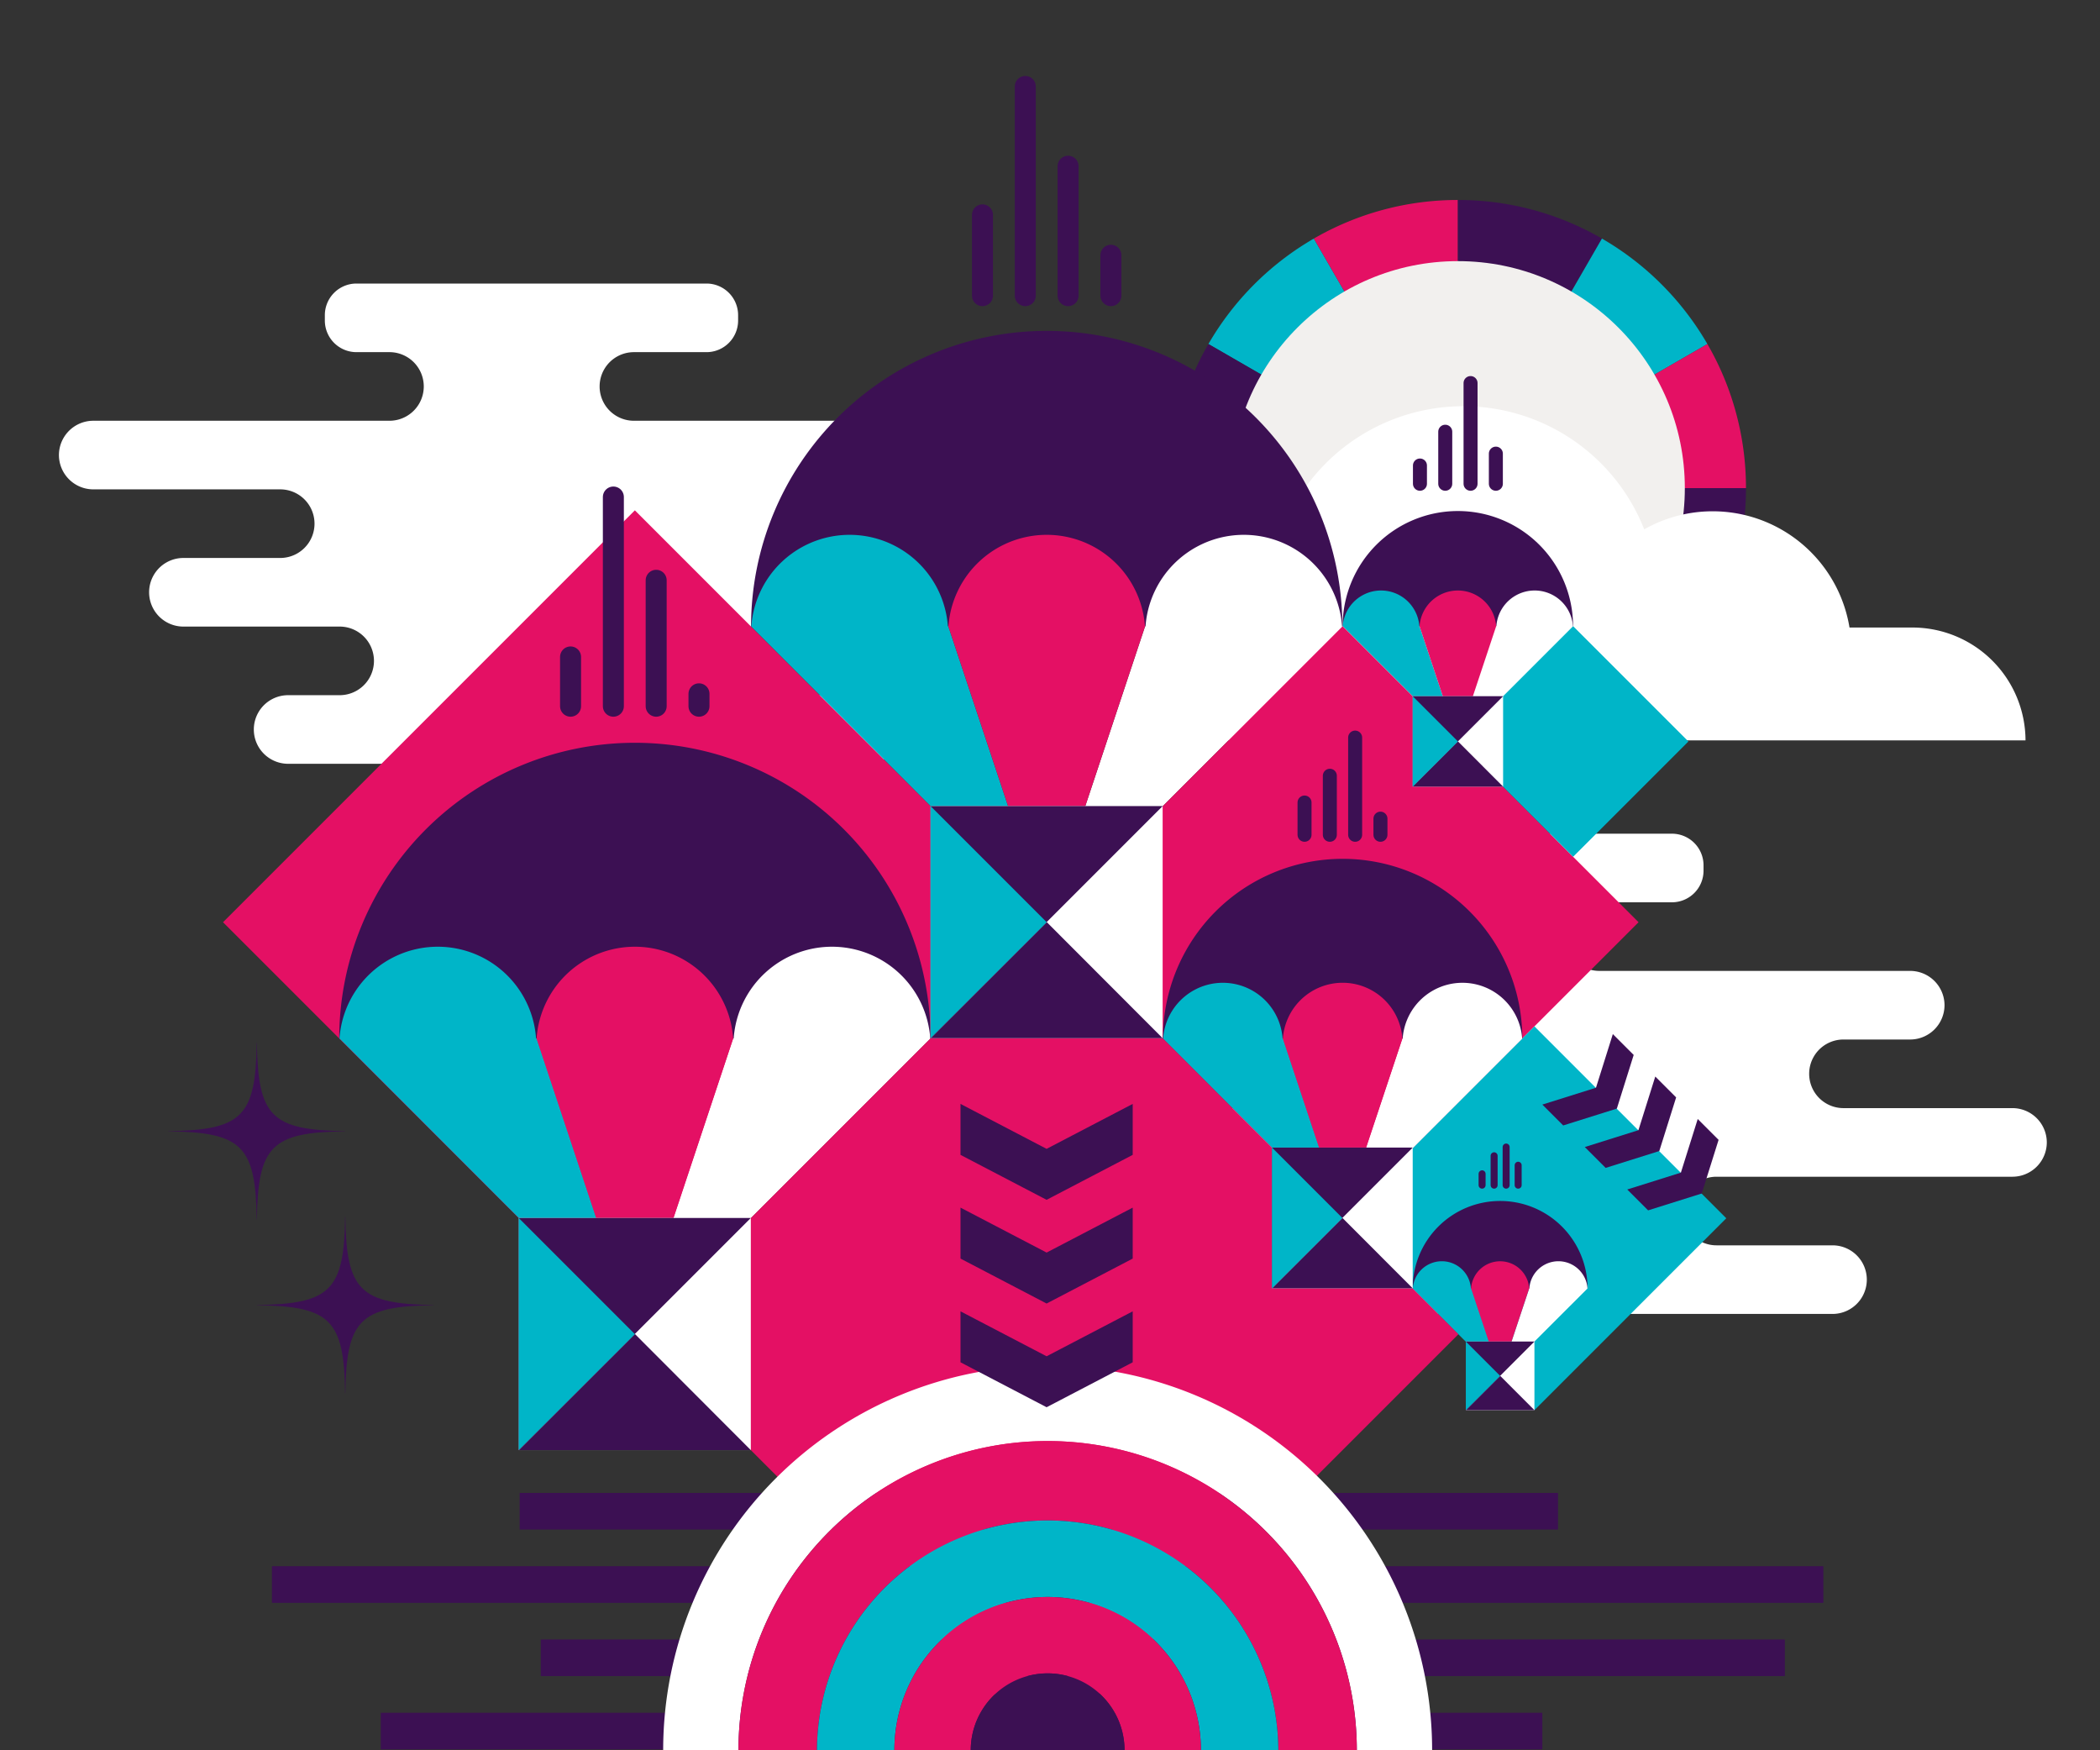
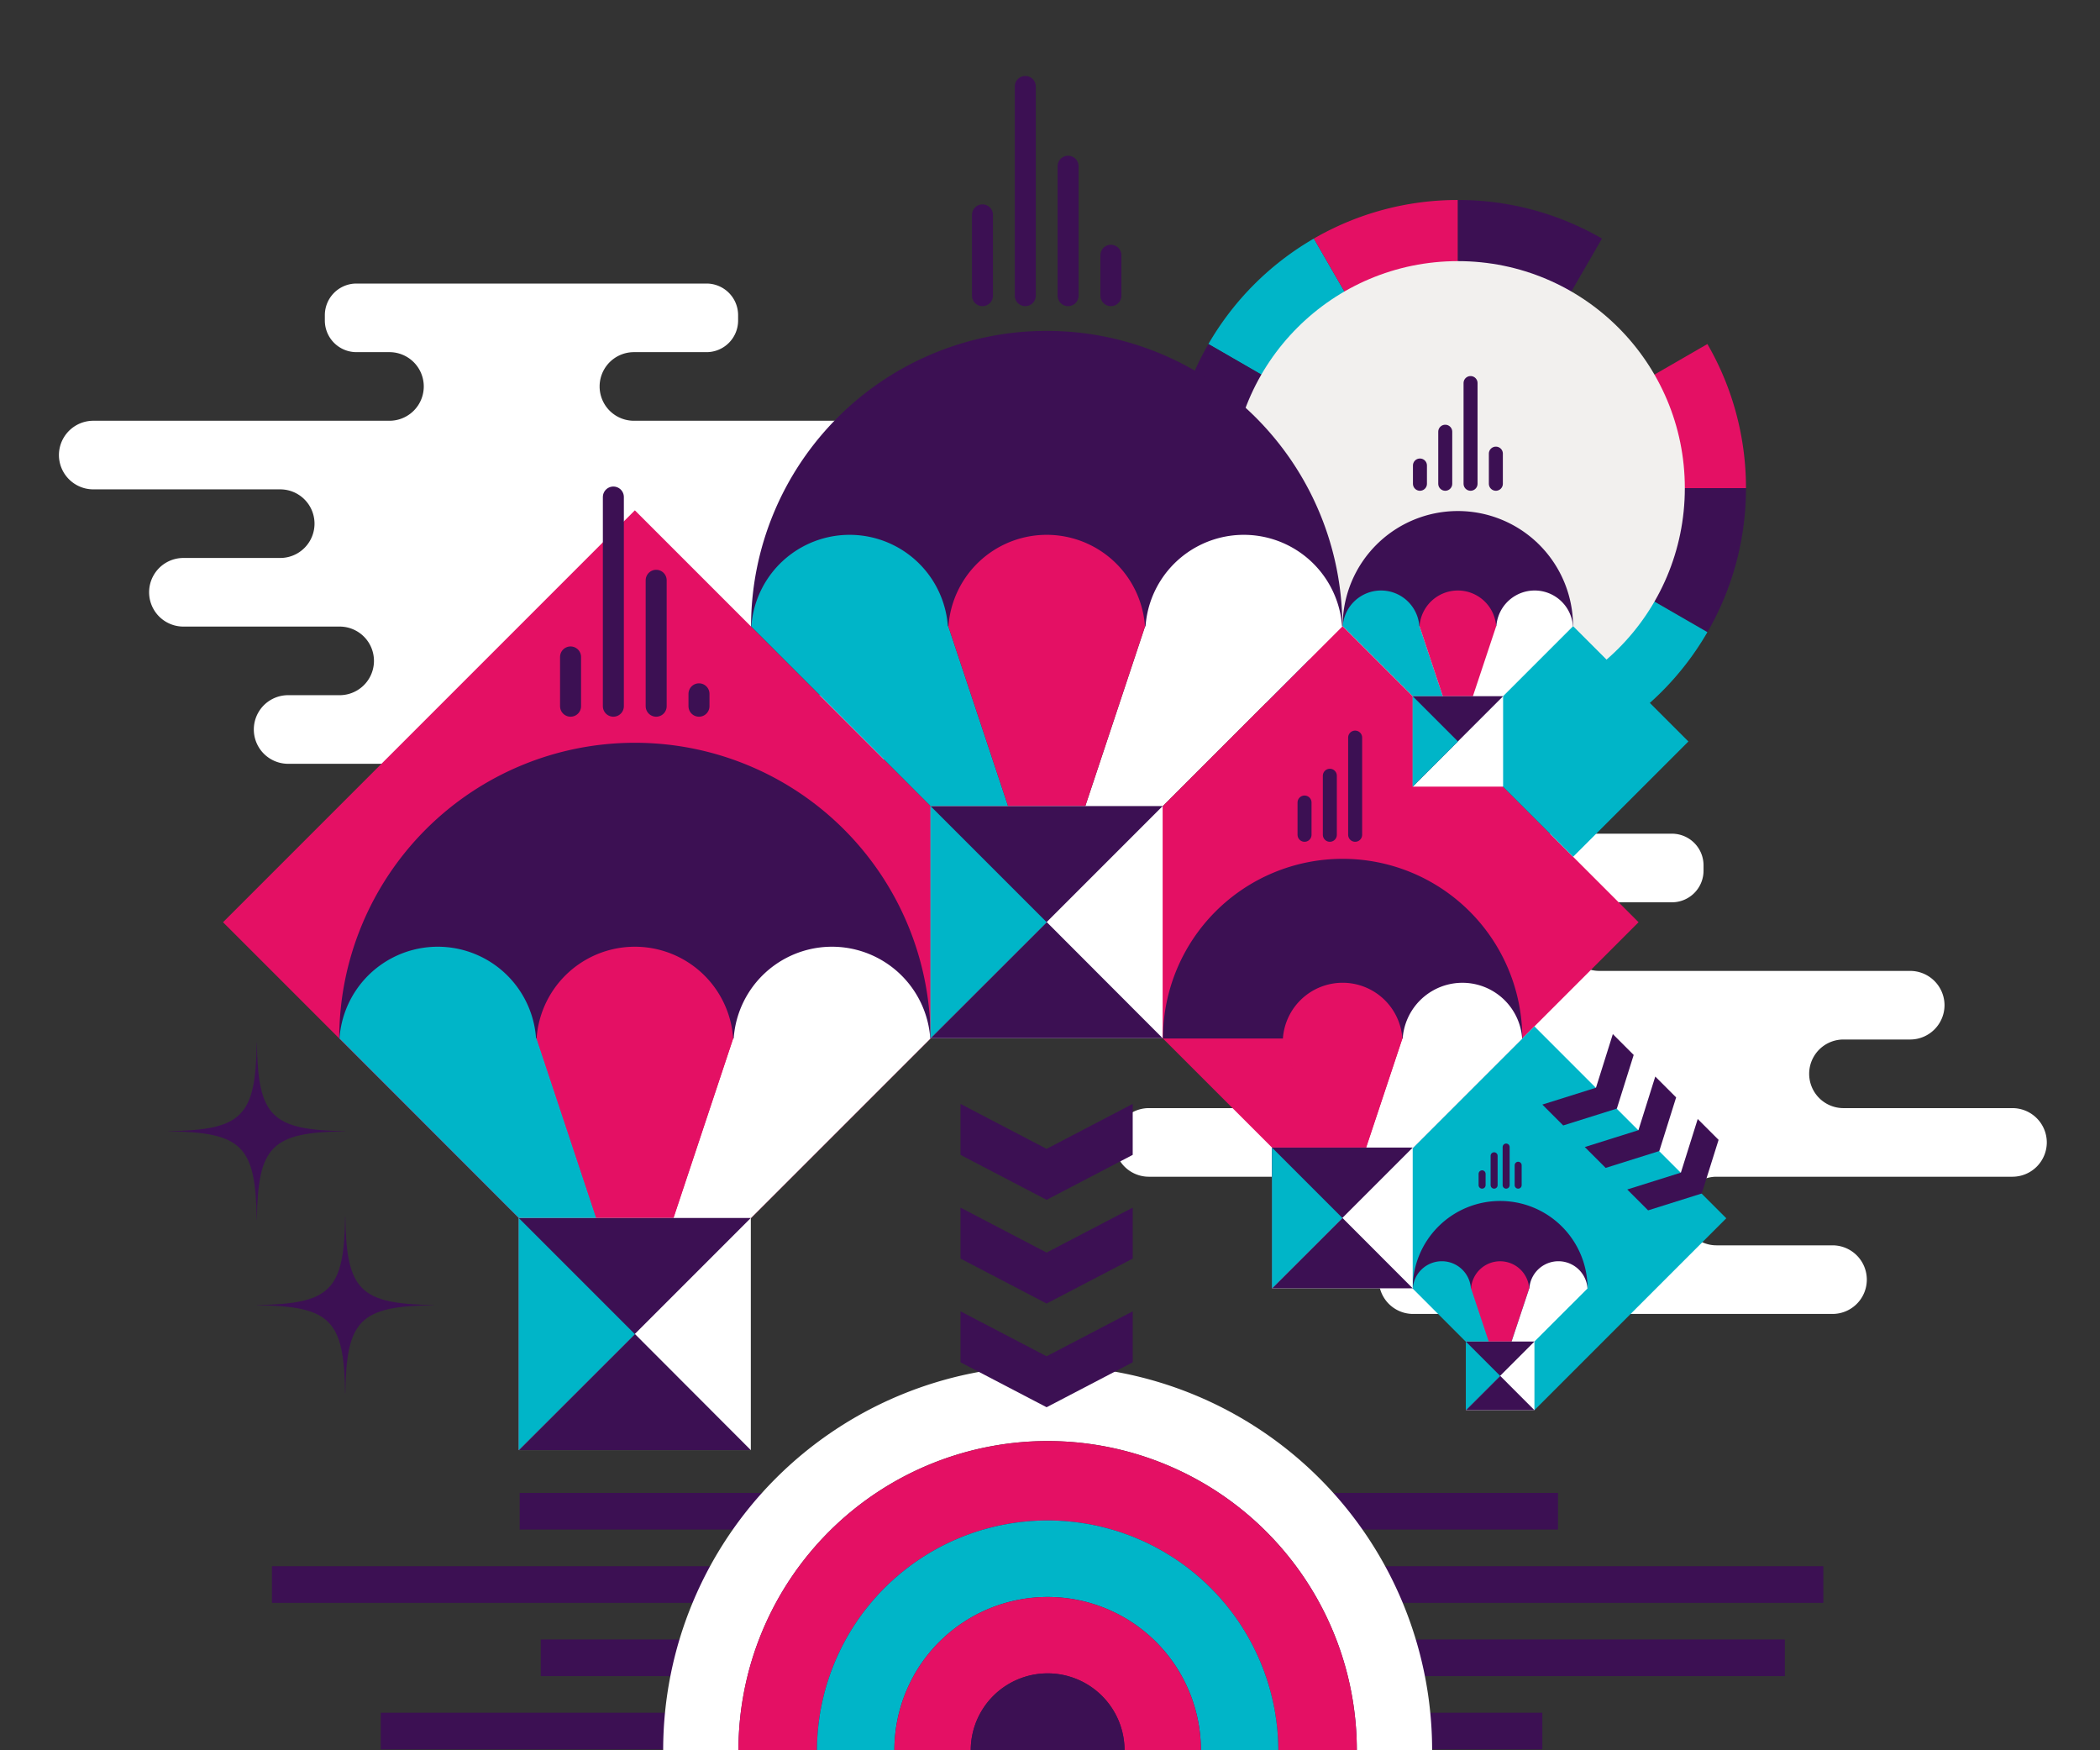
<svg xmlns="http://www.w3.org/2000/svg" viewBox="0 0 600 500">
  <rect x="0" y="0" width="600" height="500" fill="#333333" stroke="none" />
  <g id="ead63137-c6a0-4099-b3a2-459a5757675e" data-name="Layer 2">
    <g id="bb4b8502-5865-4594-9930-45358fbe7451" data-name="main">
      <path d="M343.161,169.194a9.828,9.828,0,0,1-9.799,9.799H214.587a9.799,9.799,0,0,0,0,19.599H247.74a9.799,9.799,0,0,1,0,19.599H82.321a9.799,9.799,0,1,1,0-19.599H97.047a9.799,9.799,0,1,0,0-19.599H52.403a9.799,9.799,0,1,1,0-19.599H80.062a9.799,9.799,0,1,0,0-19.599H26.635a9.828,9.828,0,0,1-9.799-9.799v-0a9.828,9.828,0,0,1,9.799-9.799h84.643a9.799,9.799,0,0,0,0-19.599h-9.456a9.036,9.036,0,0,1-9.01-9.01V90.01A9.036,9.036,0,0,1,101.822,81H201.878a9.036,9.036,0,0,1,9.01,9.01v1.579a9.036,9.036,0,0,1-9.01,9.01H181.119a9.799,9.799,0,1,0,0,19.599h88.823a9.828,9.828,0,0,1,9.799,9.799v0a9.828,9.828,0,0,1-9.799,9.799H250.868a9.799,9.799,0,1,0,0,19.599H333.362A9.828,9.828,0,0,1,343.161,169.194Z" style="fill:#fff" />
      <path d="M375.388,68.151a82.563,82.563,0,0,0-30.128,30.128l71.283,41.155Z" style="fill:#00b5c8" />
      <path d="M416.544,57.128a81.959,81.959,0,0,0-41.155,11.022l41.155,71.284Z" style="fill:#e41064" />
      <path d="M345.26,98.279a81.958,81.958,0,0,0-11.022,41.155h82.306Z" style="fill:#3c1053" />
      <path d="M457.699,68.151a81.958,81.958,0,0,0-41.155-11.022v82.306Z" style="fill:#3c1053" />
-       <path d="M487.827,98.279A82.563,82.563,0,0,0,457.699,68.151l-41.155,71.284Z" style="fill:#00b5c8" />
+       <path d="M487.827,98.279l-41.155,71.284Z" style="fill:#00b5c8" />
      <path d="M498.849,139.435A81.958,81.958,0,0,0,487.827,98.279l-71.283,41.155Z" style="fill:#e41064" />
      <path d="M416.544,221.74A81.955,81.955,0,0,0,457.699,210.718l-41.155-71.283Z" style="fill:#e41064" />
      <path d="M334.238,139.435a81.959,81.959,0,0,0,11.022,41.155l71.283-41.155Z" style="fill:#e41064" />
      <path d="M416.544,139.435,487.827,180.59a81.959,81.959,0,0,0,11.022-41.155Z" style="fill:#3c1053" />
      <path d="M457.699,210.718a82.561,82.561,0,0,0,30.128-30.128l-71.283-41.155Z" style="fill:#00b5c8" />
      <path d="M345.26,180.59a82.561,82.561,0,0,0,30.128,30.128l41.155-71.283Z" style="fill:#00b5c8" />
      <path d="M375.388,210.718a81.955,81.955,0,0,0,41.155,11.022v-82.305Z" style="fill:#3c1053" />
      <circle cx="416.544" cy="139.434" r="64.838" style="fill:#f2f0ee" />
-       <path d="M546.478,179.264H528.429a39.623,39.623,0,0,0-58.651-28.046A55.536,55.536,0,0,0,363.108,179.264h-3.718a32.341,32.341,0,0,0-32.243,32.243H578.72A32.341,32.341,0,0,0,546.478,179.264Z" style="fill:#fff" />
      <path d="M416.527,145.986a32.919,32.919,0,0,0-32.919,32.919H449.446A32.919,32.919,0,0,0,416.527,145.986Z" style="fill:#3c1053" />
      <path d="M405.583,178.904h-.058a10.97,10.97,0,0,0-21.888,0l32.888,32.914Z" style="fill:#00b5c8" />
      <path d="M449.417,178.904a10.97,10.97,0,0,0-21.888,0h-.058l-10.946,32.914,32.921-32.914Z" style="fill:#fff" />
      <path d="M416.527,168.689a10.971,10.971,0,0,0-10.944,10.216l10.942,32.914,10.946-32.914A10.971,10.971,0,0,0,416.527,168.689Z" style="fill:#e41064" />
      <rect x="98.187" y="180.252" width="166.404" height="166.404" transform="translate(-133.162 205.425) rotate(-45)" style="fill:#e41064" />
      <path d="M299.059,94.521a84.471,84.471,0,0,0-84.471,84.471H383.53A84.471,84.471,0,0,0,299.059,94.521Z" style="fill:#3c1053" />
      <path d="M299.054,263.454l-84.392-84.461a28.15,28.15,0,0,1,56.166,0h.148Z" style="fill:#00b5c8" />
      <path d="M383.456,178.993a28.15,28.15,0,0,0-56.166,0h-.148l-28.088,84.461L383.53,178.993Z" style="fill:#fff" />
      <path d="M327.142,178.993l-28.088,84.461-28.078-84.461a28.15,28.15,0,0,1,56.166,0Z" style="fill:#e41064" />
      <path d="M181.394,212.187a84.471,84.471,0,0,0-84.471,84.471H265.865A84.471,84.471,0,0,0,181.394,212.187Z" style="fill:#3c1053" />
      <path d="M181.388,381.119l-84.392-84.461a28.15,28.15,0,0,1,56.166,0h.148Z" style="fill:#00b5c8" />
      <path d="M265.791,296.658a28.15,28.15,0,0,0-56.166,0h-.148l-28.088,84.461,84.476-84.461Z" style="fill:#fff" />
      <path d="M209.477,296.658l-28.088,84.461-28.078-84.461a28.15,28.15,0,0,1,56.166,0Z" style="fill:#e41064" />
      <rect width="600" height="500" style="fill:none" />
      <path d="M584.801,326.354a9.828,9.828,0,0,1-9.799,9.799H490.424a9.799,9.799,0,0,0,0,19.599h33.152a9.799,9.799,0,0,1,0,19.599h-119.83a9.799,9.799,0,1,1,0-19.599h14.726a9.799,9.799,0,1,0,0-19.599H328.24a9.799,9.799,0,1,1,0-19.599H355.899a9.799,9.799,0,1,0,0-19.599H340.453a9.828,9.828,0,0,1-9.799-9.799v-0a9.828,9.828,0,0,1,9.799-9.799h46.662a9.799,9.799,0,0,0,0-19.599h-9.456a9.036,9.036,0,0,1-9.01-9.01v-1.579a9.036,9.036,0,0,1,9.01-9.01H477.715a9.036,9.036,0,0,1,9.01,9.01v1.579a9.036,9.036,0,0,1-9.01,9.01H456.955a9.799,9.799,0,1,0,0,19.599h88.823a9.828,9.828,0,0,1,9.799,9.799v0a9.828,9.828,0,0,1-9.799,9.799H526.705a9.799,9.799,0,1,0,0,19.599h48.297A9.828,9.828,0,0,1,584.801,326.354Z" style="fill:#fff" />
      <rect x="323.819" y="203.665" width="119.576" height="119.576" transform="translate(-73.934 348.415) rotate(-45)" style="fill:#e41064" />
      <rect x="426.172" y="188.529" width="46.58" height="46.58" transform="translate(-18.134 379.858) rotate(-45)" style="fill:#00b5c8" />
      <rect x="399.648" y="309.26" width="77.522" height="77.522" transform="translate(-117.681 411.935) rotate(-45)" style="fill:#00b5c8" />
-       <rect x="215.852" y="297.917" width="166.404" height="166.404" transform="translate(-181.901 323.09) rotate(-45)" style="fill:#e41064" />
      <rect x="148.206" y="347.936" width="66.313" height="66.313" style="fill:#fff" />
      <polygon points="148.206 414.249 148.206 347.936 214.518 347.936 148.206 414.249" style="fill:#3c1053" />
      <polygon points="214.518 414.249 148.206 414.249 181.388 381.066 214.518 414.249" style="fill:#3c1053" />
      <polygon points="148.206 414.249 148.206 347.936 181.388 381.119 148.206 414.249" style="fill:#00b5c8" />
      <rect x="265.871" y="230.271" width="66.313" height="66.313" style="fill:#fff" />
      <polygon points="265.871 296.584 265.871 230.271 332.184 230.271 265.871 296.584" style="fill:#3c1053" />
      <polygon points="332.184 296.584 265.871 296.584 299.054 263.401 332.184 296.584" style="fill:#3c1053" />
      <polygon points="265.871 296.584 265.871 230.271 299.054 263.454 265.871 296.584" style="fill:#00b5c8" />
      <rect x="403.629" y="198.886" width="25.83" height="25.83" style="fill:#fff" />
      <polygon points="403.629 224.716 403.629 198.886 429.458 198.886 403.629 224.716" style="fill:#3c1053" />
-       <polygon points="429.458 224.716 403.629 224.716 416.554 211.791 429.458 224.716" style="fill:#3c1053" />
      <polygon points="403.629 224.716 403.629 198.886 416.554 211.811 403.629 224.716" style="fill:#00b5c8" />
      <line x1="163.016" y1="201.739" x2="163.016" y2="187.668" style="fill:none;stroke:#3c1053;stroke-linecap:round;stroke-linejoin:round;stroke-width:6px" />
      <line x1="175.247" y1="201.739" x2="175.247" y2="141.986" style="fill:none;stroke:#3c1053;stroke-linecap:round;stroke-linejoin:round;stroke-width:6px" />
      <line x1="187.478" y1="201.739" x2="187.478" y2="165.771" style="fill:none;stroke:#3c1053;stroke-linecap:round;stroke-linejoin:round;stroke-width:6px" />
      <line x1="199.709" y1="201.739" x2="199.709" y2="198.203" style="fill:none;stroke:#3c1053;stroke-linecap:round;stroke-linejoin:round;stroke-width:6px" />
      <line x1="280.707" y1="84.454" x2="280.707" y2="61.382" style="fill:none;stroke:#3c1053;stroke-linecap:round;stroke-linejoin:round;stroke-width:6px" />
      <line x1="292.938" y1="84.454" x2="292.938" y2="24.701" style="fill:none;stroke:#3c1053;stroke-linecap:round;stroke-linejoin:round;stroke-width:6px" />
      <line x1="305.169" y1="84.454" x2="305.169" y2="47.486" style="fill:none;stroke:#3c1053;stroke-linecap:round;stroke-linejoin:round;stroke-width:6px" />
      <line x1="317.4" y1="84.454" x2="317.4" y2="72.918" style="fill:none;stroke:#3c1053;stroke-linecap:round;stroke-linejoin:round;stroke-width:6px" />
      <line x1="405.699" y1="138.194" x2="405.699" y2="132.98" style="fill:none;stroke:#3c1053;stroke-linecap:round;stroke-linejoin:round;stroke-width:4px" />
      <line x1="412.928" y1="138.194" x2="412.928" y2="123.331" style="fill:none;stroke:#3c1053;stroke-linecap:round;stroke-linejoin:round;stroke-width:4px" />
      <line x1="420.158" y1="138.194" x2="420.158" y2="109.429" style="fill:none;stroke:#3c1053;stroke-linecap:round;stroke-linejoin:round;stroke-width:4px" />
      <line x1="427.388" y1="138.194" x2="427.388" y2="129.587" style="fill:none;stroke:#3c1053;stroke-linecap:round;stroke-linejoin:round;stroke-width:4px" />
      <line x1="372.725" y1="238.47" x2="372.725" y2="229.255" style="fill:none;stroke:#3c1053;stroke-linecap:round;stroke-linejoin:round;stroke-width:4px" />
      <line x1="379.955" y1="238.47" x2="379.955" y2="221.606" style="fill:none;stroke:#3c1053;stroke-linecap:round;stroke-linejoin:round;stroke-width:4px" />
      <line x1="387.185" y1="238.47" x2="387.185" y2="210.705" style="fill:none;stroke:#3c1053;stroke-linecap:round;stroke-linejoin:round;stroke-width:4px" />
-       <line x1="394.415" y1="238.47" x2="394.415" y2="233.862" style="fill:none;stroke:#3c1053;stroke-linecap:round;stroke-linejoin:round;stroke-width:4px" />
      <line x1="423.456" y1="338.562" x2="423.456" y2="335.322" style="fill:none;stroke:#3c1053;stroke-linecap:round;stroke-linejoin:round;stroke-width:2px" />
      <line x1="426.891" y1="338.562" x2="426.891" y2="330.171" style="fill:none;stroke:#3c1053;stroke-linecap:round;stroke-linejoin:round;stroke-width:2px" />
      <line x1="430.326" y1="338.562" x2="430.326" y2="327.674" style="fill:none;stroke:#3c1053;stroke-linecap:round;stroke-linejoin:round;stroke-width:2px" />
      <line x1="433.761" y1="338.562" x2="433.761" y2="332.873" style="fill:none;stroke:#3c1053;stroke-linecap:round;stroke-linejoin:round;stroke-width:2px" />
      <rect x="77.699" y="447.414" width="443.254" height="10.466" style="fill:#3c1053" />
      <rect x="148.479" y="426.482" width="296.665" height="10.466" style="fill:#3c1053" />
      <rect x="154.51" y="468.345" width="355.446" height="10.466" style="fill:#3c1053" />
      <rect x="108.792" y="489.277" width="331.876" height="10.466" style="fill:#3c1053" />
      <path d="M299.326,411.663A88.337,88.337,0,0,1,387.664,500h21.514a109.851,109.851,0,0,0-219.702,0h21.514A88.337,88.337,0,0,1,299.326,411.663Z" style="fill:#fff" />
      <path d="M299.326,411.663A88.337,88.337,0,0,0,210.989,500h22.427a65.911,65.911,0,0,1,131.821,0h22.427A88.337,88.337,0,0,0,299.326,411.663Z" style="fill:#e41064" />
      <path d="M299.326,456.212A43.788,43.788,0,0,1,343.114,500h22.123a65.911,65.911,0,0,0-131.821,0h22.123A43.788,43.788,0,0,1,299.326,456.212Z" style="fill:#00b5c8" />
      <path d="M299.326,456.212A43.788,43.788,0,0,0,255.539,500h21.817a21.97,21.97,0,0,1,43.94,0h21.817A43.788,43.788,0,0,0,299.326,456.212Z" style="fill:#e41064" />
      <path d="M299.326,478.03A21.97,21.97,0,0,0,277.356,500H321.297A21.97,21.97,0,0,0,299.326,478.03Z" style="fill:#3c1053" />
      <path d="M98.637,323.151l-.001-.023c-21.079-.298-24.945-4.163-25.242-25.242l-.023-.001-.023.001c-.298,21.079-4.163,24.945-25.242,25.242l-.001.023.001.023c21.079.298,24.945,4.163,25.242,25.242l.023.001.023-.001c.298-21.079,4.163-24.945,25.242-25.242Z" style="fill:#3c1053" />
      <path d="M123.901,372.849c-21.079.298-24.945,4.163-25.242,25.242l-.023.001-.023-.001c-.298-21.079-4.163-24.945-25.242-25.242l-.001-.023.001-.023c21.079-.298,24.945-4.163,25.242-25.242l.023-.001.023.001c.298,21.079,4.163,24.944,25.242,25.242l.001.023Z" style="fill:#3c1053" />
      <polygon points="472.938 307.532 478.897 313.492 474.083 328.818 458.757 333.633 452.797 327.673 468.123 322.858 472.938 307.532" style="fill:#3c1053" />
      <polygon points="480.251 334.987 464.925 339.801 470.885 345.761 486.211 340.946 491.026 325.62 485.066 319.66 480.251 334.987" style="fill:#3c1053" />
      <polygon points="455.995 310.73 440.669 315.545 446.629 321.505 461.955 316.69 466.769 301.364 460.81 295.404 455.995 310.73" style="fill:#3c1053" />
      <polygon points="323.631 344.98 323.631 359.539 299.03 372.378 274.43 359.539 274.43 344.98 299.03 357.819 323.631 344.98" style="fill:#3c1053" />
      <polygon points="299.03 387.446 274.43 374.607 274.43 389.166 299.03 402.005 323.631 389.166 323.631 374.607 299.03 387.446" style="fill:#3c1053" />
      <polygon points="299.03 328.192 274.43 315.353 274.43 329.911 299.03 342.75 323.631 329.911 323.631 315.353 299.03 328.192" style="fill:#3c1053" />
      <path d="M383.61,245.34a51.337,51.337,0,0,0-51.337,51.337h102.673A51.337,51.337,0,0,0,383.61,245.34Z" style="fill:#3c1053" />
-       <path d="M366.543,296.677h-.09a17.108,17.108,0,0,0-34.134,0l51.288,51.33Z" style="fill:#00b5c8" />
      <path d="M434.901,296.677a17.108,17.108,0,0,0-34.134,0h-.09l-17.07,51.33,51.34-51.33Z" style="fill:#fff" />
      <path d="M383.61,280.745a17.11,17.11,0,0,0-17.067,15.931l17.064,51.33,17.07-51.33A17.11,17.11,0,0,0,383.61,280.745Z" style="fill:#e41064" />
      <path d="M428.61,343.079a24.98,24.98,0,0,0-24.98,24.98h49.96A24.98,24.98,0,0,0,428.61,343.079Z" style="fill:#3c1053" />
      <path d="M420.305,368.059h-.044a8.324,8.324,0,0,0-16.61,0l24.957,24.977Z" style="fill:#00b5c8" />
      <path d="M453.568,368.059a8.324,8.324,0,0,0-16.61,0H436.915l-8.306,24.977,24.982-24.977Z" style="fill:#fff" />
      <path d="M428.61,360.307a8.326,8.326,0,0,0-8.305,7.752l8.303,24.977,8.306-24.977A8.326,8.326,0,0,0,428.61,360.307Z" style="fill:#e41064" />
      <rect x="363.429" y="327.829" width="40.2" height="40.2" style="fill:#fff" />
      <polygon points="363.429 368.029 363.429 327.829 403.629 327.829 363.429 368.029" style="fill:#3c1053" />
      <polygon points="403.629 368.029 363.429 368.029 383.545 347.913 403.629 368.029" style="fill:#3c1053" />
      <polygon points="363.429 368.029 363.429 327.829 383.545 347.945 363.429 368.029" style="fill:#00b5c8" />
      <rect x="418.808" y="383.236" width="19.601" height="19.601" style="fill:#fff" />
      <polygon points="418.808 402.837 418.808 383.236 438.409 383.236 418.808 402.837" style="fill:#3c1053" />
      <polygon points="438.409 402.837 418.808 402.837 428.616 393.029 438.409 402.837" style="fill:#3c1053" />
      <polygon points="418.808 402.837 418.808 383.236 428.616 393.044 418.808 402.837" style="fill:#00b5c8" />
    </g>
  </g>
</svg>